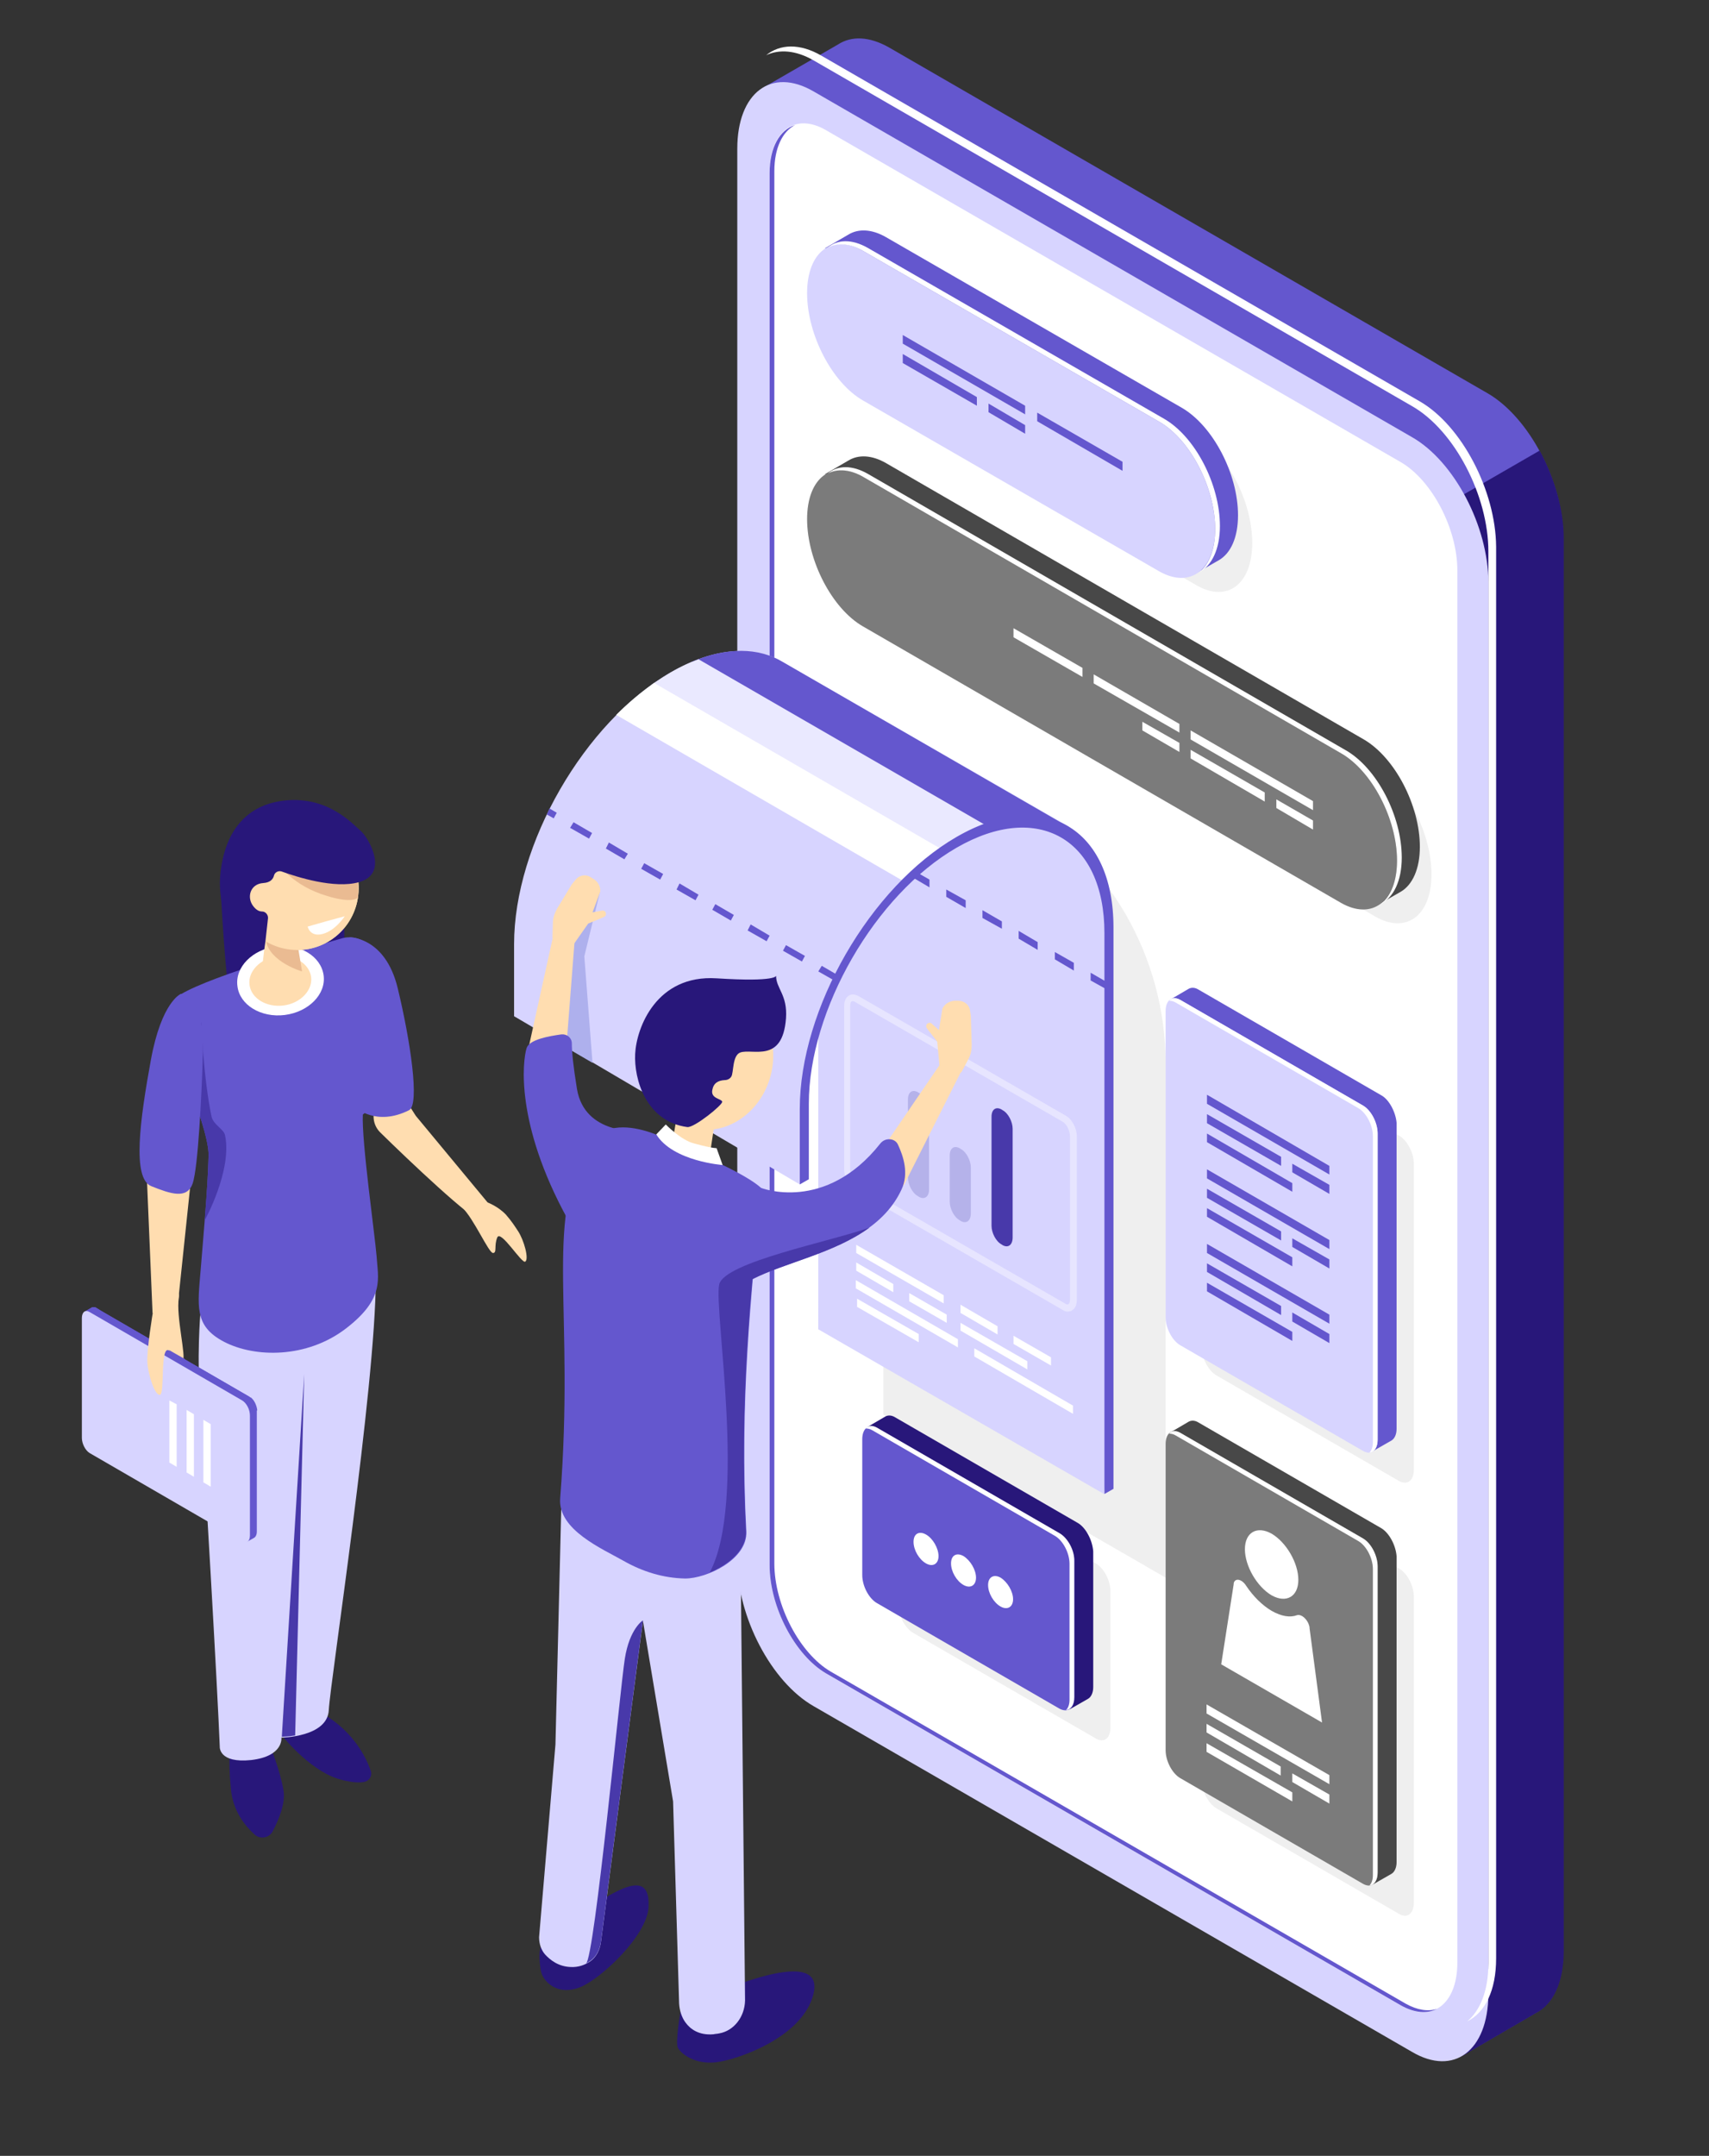
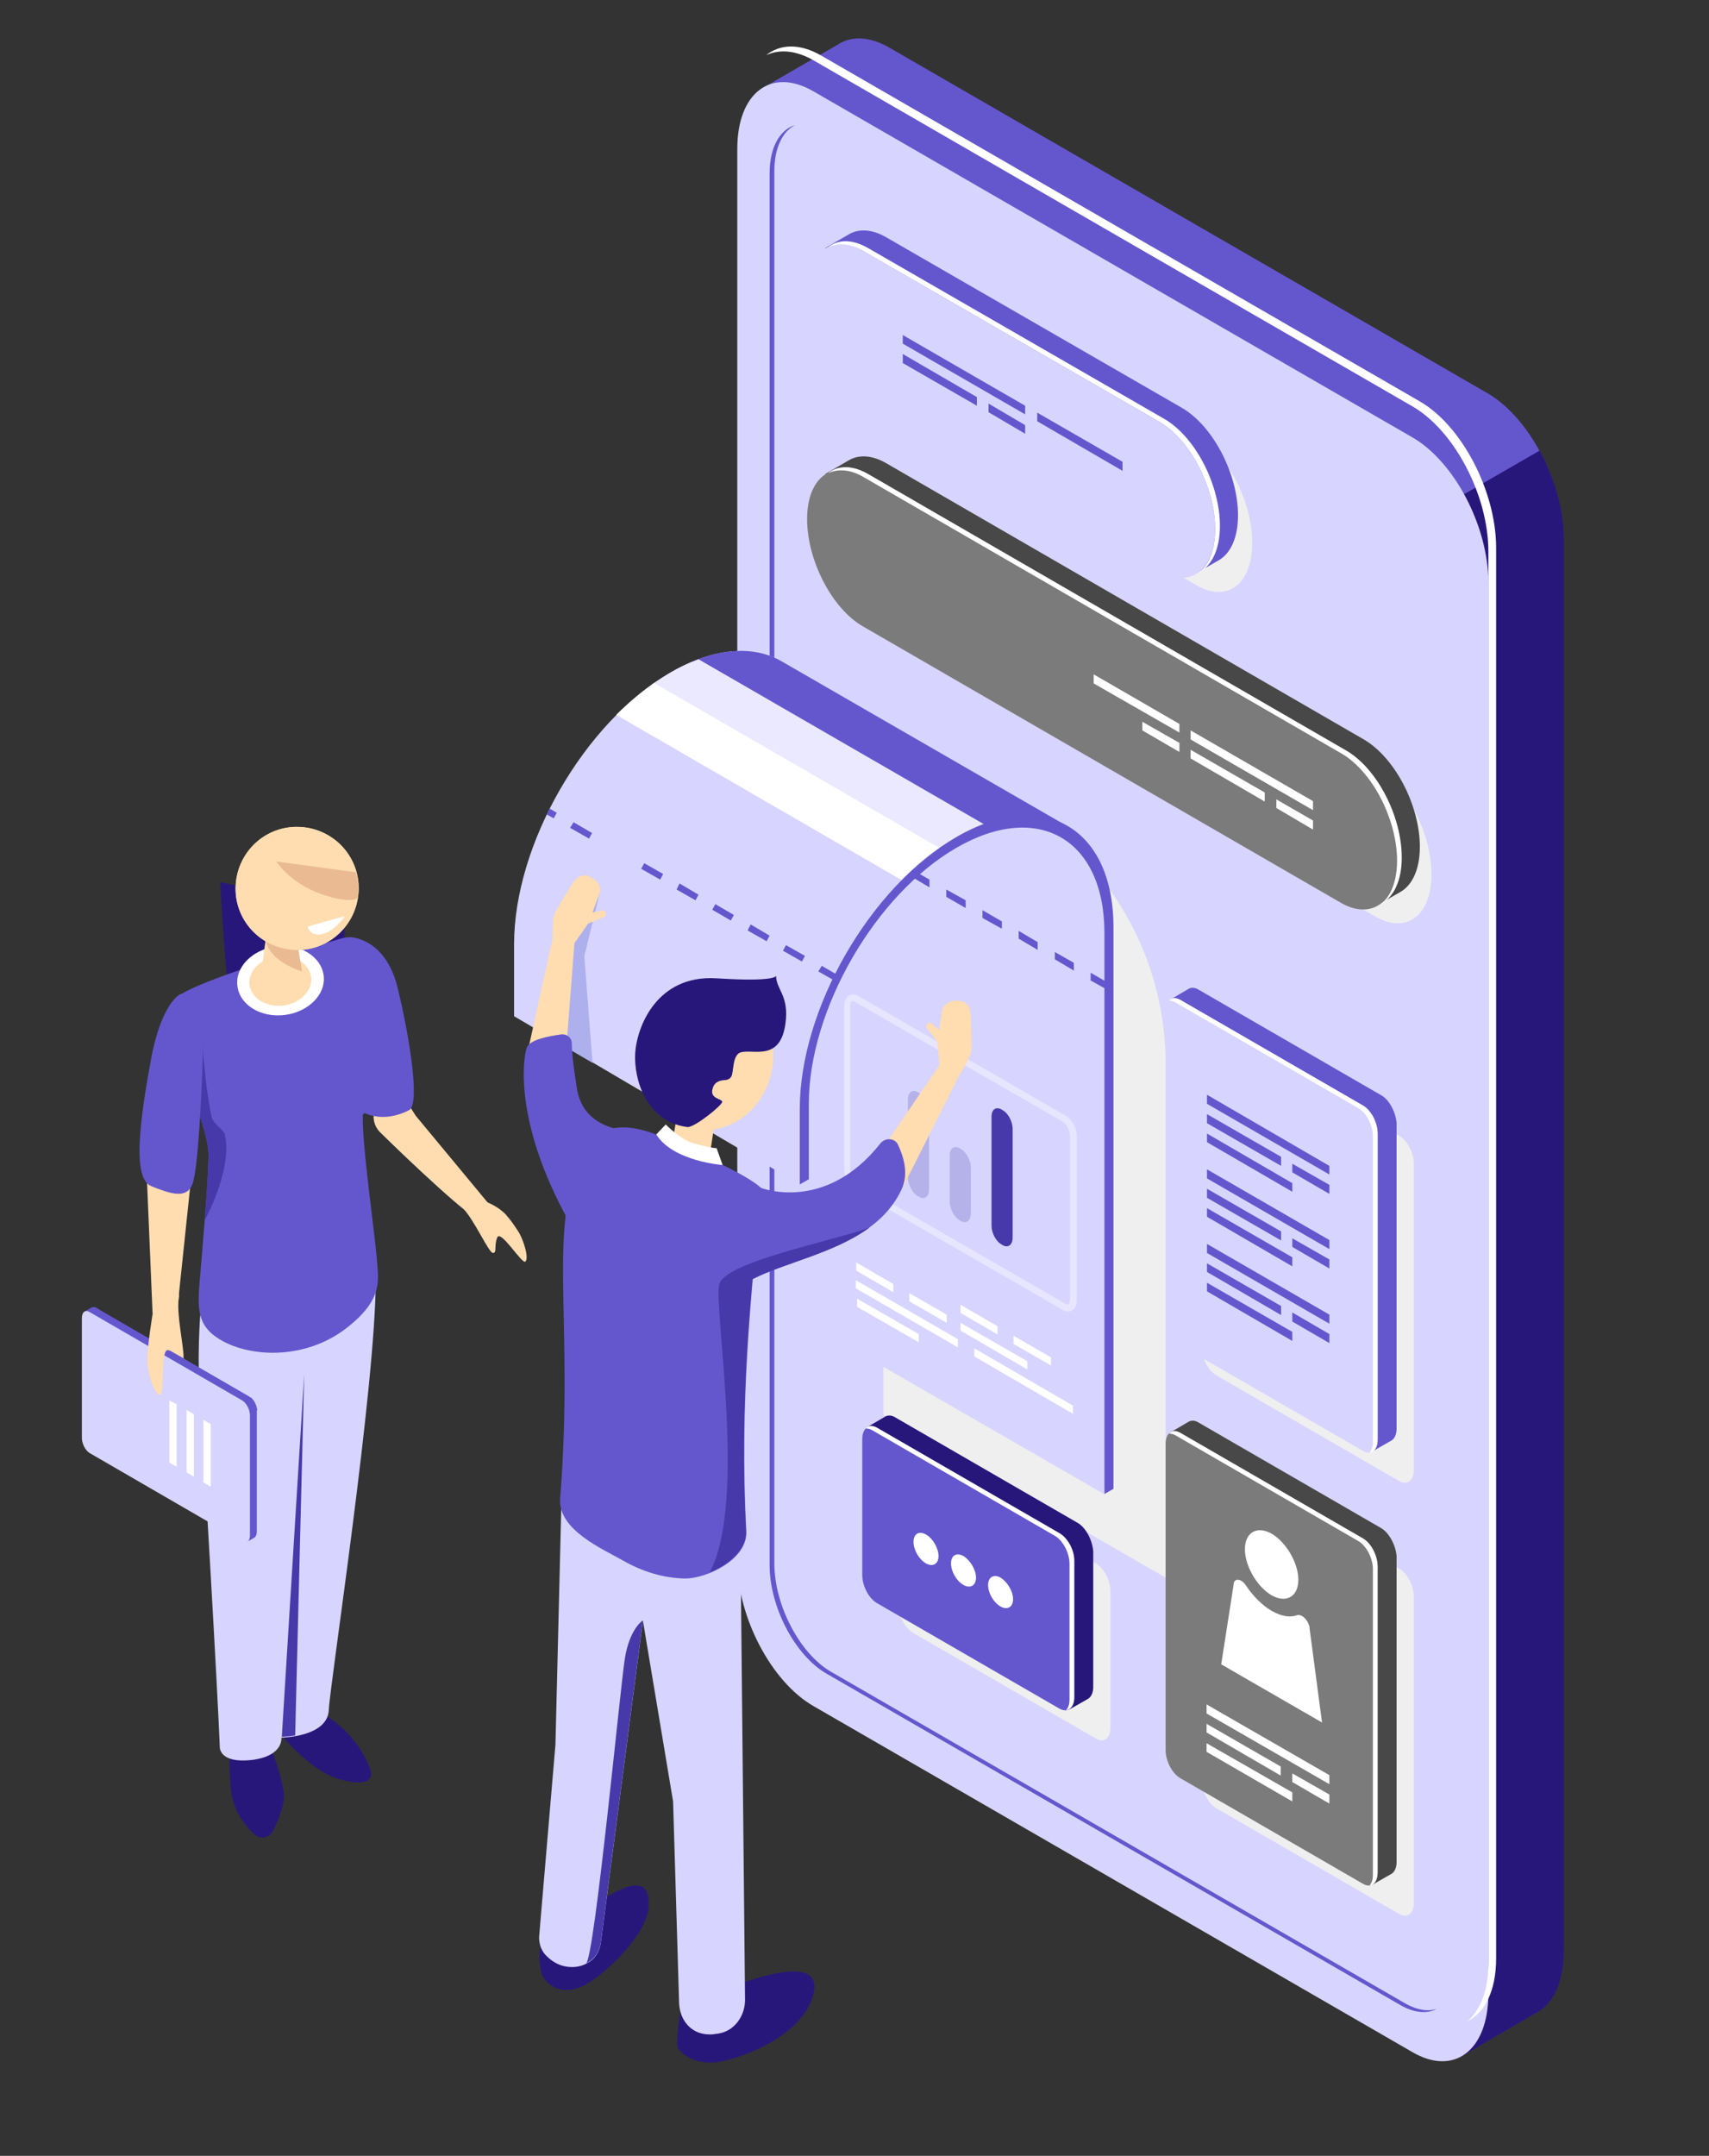
<svg xmlns="http://www.w3.org/2000/svg" version="1.1" id="Layer_2" x="0px" y="0px" viewBox="0 0 396.6 500" style="enable-background:new 0 0 396.6 500;" xml:space="preserve">
  <rect x="0" y="0" width="396.6" height="500" fill="#333333" stroke="none" />
  <style type="text/css">
	.st0{fill:#6457CE;}
	.st1{fill:#28177A;}
	.st2{fill:#D7D4FF;}
	.st3{fill:#FFFFFF;}
	.st4{fill:#EFEFEF;}
	.st5{fill:#EAE9FF;}
	.st6{fill:#AEB0ED;}
	.st7{opacity:0.4;fill:#FFFFFF;}
	.st8{fill:#B5B2EA;}
	.st9{fill:#4839AA;}
	.st10{fill:#FFDDB0;}
	.st11{fill:#EABB92;}
	.st12{fill:#484848;}
	.st13{fill:#7B7B7B;}
</style>
  <g>
    <path class="st0" d="M345.2,91.2L206.3,11c-4.6-2.6-8.7-2.7-11.8-0.7l0,0L177,20.4l11.7,2.2c0,0.6-0.1,1.2-0.1,1.8v327.5   c0,13,7.9,28.1,17.7,33.7l136.9,79.1c-1.2,3.9-3.9,12.1-3.9,12.1l17-9.9l0,0c4-2,6.5-7.1,6.5-14.5V124.9   C362.8,111.9,354.9,96.8,345.2,91.2z" />
    <path class="st1" d="M188.7,351.9c0,13,7.9,28.1,17.7,33.7l136.9,79.1c-1.2,3.9-3.9,12.1-3.9,12.1l17-9.9l0,0c4-2,6.5-7.1,6.5-14.5   V124.9c0-6.8-2.2-14.1-5.6-20.4l-168.6,97.3V351.9z" />
    <path class="st2" d="M327.7,475.9l-138.9-80.2c-9.8-5.6-17.7-20.7-17.7-33.7V34.5c0-13,7.9-19,17.7-13.3l138.9,80.2   c9.8,5.6,17.7,20.7,17.7,33.7v327.5C345.3,475.6,337.4,481.6,327.7,475.9z" />
    <path class="st3" d="M329.5,93.1L190.6,12.9c-5-2.9-9.6-2.7-12.8-0.1c3-1.4,6.8-1.2,11,1.2l138.9,80.2c9.8,5.6,17.7,20.7,17.7,33.7   v327.5c0,6.3-1.9,10.9-4.9,13.4c4.1-2,6.7-7.1,6.7-14.6V126.8C347.1,113.8,339.2,98.7,329.5,93.1z" />
-     <path class="st3" d="M325.1,465.1l-133.4-77c-7.2-4.2-13.1-15.4-13.1-25.1V40.1c0-9.7,5.9-14.1,13.1-9.9l133.4,77   c7.2,4.2,13.1,15.4,13.1,25.1v322.9C338.2,464.8,332.3,469.3,325.1,465.1z" />
    <path class="st0" d="M326.2,464.7l-133.4-77c-7.2-4.2-13.1-15.4-13.1-25.1V39.7c0-5.4,1.9-9.2,4.8-10.7c-3.5,1.1-5.9,5.1-5.9,11.2   V363c0,9.7,5.9,20.9,13.1,25.1l133.4,77c3.2,1.8,6.1,2,8.4,0.8C331.4,466.6,328.9,466.2,326.2,464.7z" />
    <path class="st4" d="M270.5,365.9L205,328.1V168.9l30.9,17.8c21.4,12.4,34.6,35.2,34.6,60V365.9z" />
    <g>
      <path class="st2" d="M181.6,153.5L181.6,153.5c-6.6-3.9-15.8-3.4-25.9,2.4c-20.1,11.6-36.4,39.9-36.4,63.1v16.7v0l0,0l0,0l0.7,0.4    l65.6,38.6l1-20l0.8-7.8l3.5-12.1l0.4-1.8l7.5-15l5.9-7.3l4.8-5.7l11.6-9.1l1-0.8l5.7-2.5l7.7-2h6l6.7,1.2L181.6,153.5z" />
      <path class="st2" d="M189.9,308.3l2.1-1.2v-76.2c-1.1,1.5-1.6,3.4-2.1,5.4V308.3z" />
      <polygon class="st2" points="256.2,346.5 189.9,308.3 190.6,236.1 193.2,228.8 200.8,215.6 209.9,204.9 218.1,198.3 226.9,192.9     243,191.1 251.5,195.9 256.2,203.2 257.7,214.3 257.2,335   " />
      <path class="st0" d="M181.6,153.5c-5.5-3.3-12.9-3.5-21.1,0l67.6,39l7.2-1.9h6l6.7,1.2L181.6,153.5L181.6,153.5z" />
      <g>
        <path class="st5" d="M162.1,152.9c-2.1,0.8-4.3,1.8-6.5,3.1c-1.5,0.9-2.9,1.8-4.4,2.8l67.3,38.9l2.3-1.8l1-0.8l5.7-2.5l2.3-0.6     L162.1,152.9z" />
        <path class="st3" d="M209.9,204.5l9.2-7.2l-67.3-38.9c-3,2.1-6,4.6-8.8,7.4L209.9,204.5z" />
        <path class="st0" d="M258.4,345.3l-2.1,1.2V216.4c0-21.8-15.4-30.7-34.3-19.8c-18.9,10.9-34.3,37.6-34.3,59.4v17.5l-2.1,1.2     v-17.5c0-23.2,16.3-51.5,36.4-63.1c20.1-11.6,36.4-2.2,36.4,21V345.3z" />
      </g>
    </g>
    <polygon class="st6" points="139.3,206.6 135.6,221.8 137.5,246.5 132.7,243.7 126.7,230.3 132,213.4  " />
    <g>
      <path class="st7" d="M247.8,304.2c-0.4,0-0.8-0.1-1.2-0.4L198.4,276c-1.4-0.8-2.5-2.9-2.5-4.8v-37.9c0-1.1,0.4-2,1.1-2.4    c0.6-0.4,1.4-0.3,2.2,0.1l48.2,27.8c1.4,0.8,2.5,2.9,2.5,4.8v37.9c0,1.1-0.4,2-1.1,2.4C248.5,304.1,248.2,304.2,247.8,304.2z     M197.9,232.2c-0.1,0-0.1,0-0.2,0c-0.2,0.1-0.4,0.4-0.4,1.1v37.9c0,1.3,0.8,2.9,1.8,3.4l48.2,27.8c0.1,0.1,0.4,0.2,0.6,0.1    c0.2-0.1,0.4-0.4,0.4-1.1v-37.9c0-1.3-0.8-2.9-1.8-3.4l-48.2-27.8C198.3,232.3,198.1,232.2,197.9,232.2z" />
      <g>
        <path class="st8" d="M213.3,277.6l-0.3-0.2c-1.3-0.7-2.3-2.7-2.3-4.3v-18.1c0-1.7,1-2.4,2.3-1.7l0.3,0.2c1.3,0.7,2.3,2.7,2.3,4.3     v18.1C215.6,277.5,214.6,278.3,213.3,277.6z" />
        <path class="st8" d="M223,283.2l-0.3-0.2c-1.3-0.7-2.3-2.7-2.3-4.3V268c0-1.7,1-2.4,2.3-1.7l0.3,0.2c1.3,0.7,2.3,2.7,2.3,4.3     v10.6C225.3,283.1,224.3,283.9,223,283.2z" />
        <path class="st9" d="M232.7,288.8l-0.3-0.2c-1.3-0.7-2.3-2.7-2.3-4.3V259c0-1.7,1-2.4,2.3-1.7l0.3,0.2c1.3,0.7,2.3,2.7,2.3,4.3     V287C235,288.7,234,289.5,232.7,288.8z" />
      </g>
    </g>
    <g>
      <g>
        <path class="st1" d="M51.1,204.6c0,0,0.8,15.8,2,26.4c1.2,10.6,26.8-8.2,26.8-8.2v-12.1L51.1,204.6z" />
        <g>
          <path class="st1" d="M64.7,401.4c0.4,1,7,9,13.6,11.1c2.9,0.9,4.8,1,6.1,0.8c1.3-0.2,2.1-1.5,1.6-2.7c-1.1-3.2-4.4-9.9-12.7-14      C62.1,391,64.7,401.4,64.7,401.4z" />
          <path class="st1" d="M62.5,404.5c0,0,2.5,5.9,3.3,10.8c0.5,3-1.2,6.9-2.5,9.4c-0.8,1.6-3,2-4.3,0.7c-2.2-2-4.9-5.4-5.4-10.3      c-0.8-8.3,0-9.7,0-9.7L62.5,404.5z" />
          <path class="st2" d="M46.5,304.6c0,0-0.9,10.4,0,22c0.9,11.5,4,65.5,4.5,78.5c0,0-0.3,3.9,7.3,3.1c7.6-0.9,7-5.2,7-5.2      s10.7-0.1,11-6.4c0.3-6.3,10.9-75.2,10.9-99.9L46.5,304.6z" />
          <g>
            <path class="st10" d="M91.3,250.7l5.2,8.1l18,21.7c0,0-0.6,2-2.9,2.5c-1.7,0.4-16.9-14-23.4-20.4c-1.7-1.7-2-4.4-0.7-6.4       L91.3,250.7z" />
            <path class="st0" d="M81.1,217.4c0,0,8.3-0.2,11.2,11.8c2.9,12,5.2,27.1,2.6,28.3c-7.6,3.8-12.3-0.6-12.3-0.6L81.1,217.4z" />
            <path class="st0" d="M83.6,217.9c-1.4-0.6-3-0.7-4.5-0.2c-7.1,2-33.7,9.8-38.1,13.6c-5.1,4.3,7.6,28.7,7.4,36.7       c-0.2,8-1.1,17.4-1.8,26.1c-0.7,8.7-1.7,13.4,5.4,17.1c7.1,3.7,19.2,3.9,28.3-3.1s7.4-11.6,7.1-16.7c-0.4-5-3.5-26.7-3.2-32.9       c0,0,3.2-2.4,5.6-6.4c2.4-4-1.8-11.5-3.6-16.3c-1.7-4.8,1-10.3,0.4-14.3C86.4,219.5,85.1,218.6,83.6,217.9z" />
            <path class="st3" d="M75.1,226.2c0.6,4.4-3.5,8.5-9,9.2c-5.5,0.7-10.5-2.3-11-6.7c-0.6-4.4,3.5-8.5,9-9.2       S74.5,221.8,75.1,226.2z" />
            <path class="st10" d="M72.2,226.6c0.4,3.1-2.5,6.1-6.4,6.6c-3.9,0.5-7.5-1.6-7.9-4.8c-0.4-3.1,2.5-6.1,6.4-6.6       C68.3,221.3,71.8,223.5,72.2,226.6z" />
            <path class="st10" d="M68.3,216.3c0,0-4.8-4-5.8-2c-0.9,2-1.7,10.6-1.7,10.6l9.5,2.6l-1.4-8.7       C68.9,218.8,70.8,217.2,68.3,216.3z" />
            <path class="st10" d="M83.2,206.9c-0.5,7.9-7.2,13.9-15.1,13.4c-7.9-0.5-13.9-7.2-13.4-15.1c0.5-7.9,7.2-13.9,15.1-13.4       C77.7,192.3,83.7,199,83.2,206.9z" />
            <path class="st11" d="M61.9,216.8c-0.1,0.4-0.2,0.9-0.2,1.4c1,5,8.4,7.1,8.4,7.1l-1.1-6.6c0,0,0.9-0.8,0.6-1.5       C66.6,216.3,62.9,215.5,61.9,216.8z" />
            <path class="st10" d="M83.2,206.9c-0.5,7.9-7.2,13.9-15.1,13.4c-7.9-0.5-13.9-7.2-13.4-15.1c0.5-7.9,7.2-13.9,15.1-13.4       C77.7,192.3,83.7,199,83.2,206.9z" />
            <polygon class="st10" points="33.8,266.4 35.4,304.5 41,305.1 44.6,270.8      " />
            <path class="st9" d="M52.2,263.2c-0.3-1.3-2.7-2.4-3.1-4.2c-1.9-8.9-2.4-22-2.4-22l-1.6,17.9c1.8,5.3,3.3,10.2,3.3,13       c-0.1,4.7-0.5,9.9-0.9,15.1l0,0C47.5,283.1,54,271.3,52.2,263.2z" />
            <path class="st0" d="M42,230.5c0,0-4.5,1.7-7,15.4s-4.4,27.4,0.1,29.2c4.5,1.8,8.3,3.1,9.6-0.6c1.3-3.7,2.1-21.3,2.3-27.7       C47.2,240.5,47.4,231.7,42,230.5z" />
            <path class="st10" d="M113.2,278.9c0,0,2.4,0.9,4.2,2.8c1.4,1.6,2.2,2.9,2.8,3.8c1.4,2.1,2.6,6.5,1.7,7.1       c-0.8,0.6-5.7-7.5-6.5-5.6c-0.8,1.9,0,3.6-1,3.6s-4.5-8.1-7.2-10.6C104.5,277.5,113.2,278.9,113.2,278.9z" />
          </g>
          <path class="st9" d="M65.4,402.8c0,0,1.3,0,3.1-0.3l0,0l2.1-83.8L65.4,402.8z" />
        </g>
        <g>
          <path class="st0" d="M57.3,357.6l-3-3.9l-31.2-18.1c-1-0.6-1.8-2.1-1.8-3.5l0-25.5l-1.8-2.3l1.7-1l0,0c0.3-0.2,0.8-0.2,1.2,0.1      l35.4,20.5c1,0.6,1.8,2.1,1.8,3.5l0,27.8c0,0.8-0.3,1.3-0.7,1.5v0L57.3,357.6z" />
          <path class="st0" d="M35.7,342.9l-2.2-1.3l-12.2-21.1l0-13.9l-1.8-2.3l1.7-1l0,0c0.3-0.2,0.8-0.2,1.2,0.1l35.4,20.5      c0.5,0.3,1,0.9,1.3,1.6L35.7,342.9z" />
          <path class="st0" d="M20.4,305.3l-0.8-1l1.7-1l0,0c0.3-0.2,0.8-0.2,1.2,0.1l0.6,0.4L20.4,305.3z" />
          <path class="st0" d="M58.2,324.1c0.8,0.6,1.4,1.9,1.5,3l-3.5,2l-1.7-2.9L58.2,324.1z" />
          <path class="st2" d="M56.2,324.8l-35.4-20.5c-1-0.6-1.8,0-1.8,1.4l0,27.8c0,1.3,0.8,2.9,1.8,3.5l35.4,20.5c1,0.6,1.8,0,1.8-1.4      l0-27.8C58,326.9,57.2,325.4,56.2,324.8z" />
        </g>
        <polygon class="st3" points="48.9,344.8 47.2,343.8 47.2,329.3 48.9,330.3    " />
        <polygon class="st3" points="45,342.5 43.3,341.5 43.3,327 45,328    " />
        <polygon class="st3" points="41,340.2 39.3,339.2 39.3,324.8 41,325.7    " />
        <path class="st10" d="M35.5,304.2c0,0-1.5,8.9-1.3,11.8c0.2,2.9,1.7,7.6,2.9,7.5c1.2-0.1,0-11.5,2.1-10.3c2,1.1,2.2,3.1,3.2,2.4     c0.9-0.7-1.6-10.4-0.9-14.6C42.1,296.6,35.5,304.2,35.5,304.2z" />
        <path class="st11" d="M74.4,207.3c7.1,2.5,8.5,1,8.6,0.9c0.1-0.4,0.1-0.9,0.1-1.3c0.1-1.6-0.1-3.1-0.5-4.6l-18.5-2.5     C64.2,199.8,67.1,204.7,74.4,207.3z" />
-         <path class="st1" d="M83.7,192.7c-1.7-1.4-7.8-8.6-18.7-6.9c-6.8,1.1-12.5,5.7-13.8,16.3c-0.9,7.1,1.8,14.2,6.6,19.4     c0.3-0.1,0.5-0.2,0.8-0.4c2.7-1.8,3-2.8,3-2.8l0.6-5.4c0-0.8-0.6-1.5-1.4-1.5c-0.6,0-1.3-0.3-2-1.2c-1.6-2-0.8-5.2,2.3-5.4     c1.6-0.1,2.3-0.9,2.5-1.8c0.2-0.7,1-1.1,1.7-0.9c3.6,1.3,12.3,4.1,18,2.5C90.5,202.6,85.4,194.1,83.7,192.7z" />
        <path class="st3" d="M75.6,213.7l4.4-1.2c0,0-2.1,3.3-5.1,4.1c-3,0.8-3.5-1.7-3.5-1.7L75.6,213.7z" />
        <polygon class="st0" points="42.9,315.2 39.2,313.1 40.6,315.3 42.5,316    " />
      </g>
    </g>
    <g>
      <g>
        <path class="st1" d="M129.7,446.4c-2.9,1.2-4.7,4.5-4.5,7.9c0.1,1.6,0.3,3.2,0.7,3.9c0.9,1.9,3.9,4.6,8.7,2.7     c4.8-1.9,15.5-11.9,15.9-18.5C151.2,430.2,137.3,443.2,129.7,446.4z" />
        <path class="st1" d="M157.9,466.6c0,0-1.2,7-0.6,8.3s3.9,4,8.9,3.4c4.9-0.6,19.2-5.5,22.3-14.9c4.9-14.5-27.5,1.1-27.5,1.1     L157.9,466.6z" />
        <path class="st2" d="M171.8,354.1l1.1,109.9c-0.1,3.8-2.6,7-6,7.6c-0.4,0.1-0.9,0.1-1.3,0.2c-3.4,0.3-5.4-1.2-6.5-2.7     c-0.9-1.2-1.4-2.8-1.5-4.4l-1.4-46.9l-7-41.9l-9.7,74.2c-0.2,2-1.1,3.9-2.7,4.9c-1.1,0.7-2.5,1.3-4.4,1.2     c-2.8-0.1-4.7-1.6-5.9-2.9c-0.9-1-1.4-2.5-1.4-4l3.8-44.7l1.4-57L171.8,354.1z" />
        <path class="st10" d="M157.6,255.8l-1.7,10c0,0-0.1,3.4,3.7,4.4s5-1.5,5-1.5l1.7-11.3L157.6,255.8z" />
        <path class="st10" d="M178.6,250.3c-2.7,8.6-11.1,13.6-18.7,11.1c-7.6-2.4-11.6-11.4-8.9-19.9c2.7-8.6,11.1-13.6,18.7-11.1     C177.3,232.8,181.3,241.7,178.6,250.3z" />
        <path class="st0" d="M158.1,266c-0.3-0.1-16.2-10.4-22.1,0.4c-9.6,17.5-2.6,37.5-6,81.1c-0.6,7.3,9.8,11.7,14.7,14.5     c4.4,2.5,9.2,4,14.3,4.1c5,0,14.5-4.4,14.2-10.9c-1.6-29.9,1.1-55.1,3.5-79.6C176.6,275.5,173.6,272.2,158.1,266z" />
        <path class="st9" d="M149.2,375.8l-9.7,74.2c-0.2,2-1.1,3.9-2.7,4.9c-0.3,0.2-0.5,0.3-0.8,0.5c2-1.5,7.9-63.8,9-70.7     C146.1,377.7,149.2,375.8,149.2,375.8z" />
      </g>
      <polygon class="st10" points="209.7,275 223,248.6 218.8,245.9 205,266.1   " />
      <polygon class="st10" points="121.8,246.9 128.3,217.4 133.4,217.5 131.5,242   " />
      <path class="st0" d="M176.6,275.5c0,0,14.9,5.9,27.7-10.3c1.1-1.4,3.4-1.3,4.1,0.3c1.2,2.6,2.6,6.6,0.8,10.4    c-7.7,16.6-34.1,16-40.5,25.3C162.4,310.6,176.6,275.5,176.6,275.5z" />
      <path class="st0" d="M148,262.3c0,0-12.3,0.9-14.1-9.7c-0.9-5.5-1.2-8.8-1.2-10.6c0-1.3-1.1-2.2-2.4-2.1c-2.9,0.4-7.5,1.2-8.1,3.2    c-0.9,2.9-2.7,17.4,9.5,39.6C139.6,297.2,148,262.3,148,262.3z" />
      <path class="st10" d="M128.2,217.5l0.1-3.4c0-1.2,0.4-2.3,1-3.4l3.4-5.6l0.9-1.1c0.8-1,2.3-1.3,3.4-0.6l0.8,0.5    c1,0.6,1.6,1.8,1.5,2.9l-1.8,4.8l2.2-0.4c0.4-0.1,0.9,0.2,0.9,0.6l0,0c0.1,0.4-0.1,0.7-0.5,0.9l-3.6,1.5l-3.3,4.7L128.2,217.5z" />
      <path class="st10" d="M223.1,248.7l1.6-3c0.6-1.1,0.8-2.2,0.8-3.4l-0.2-6.6l-0.2-1.4c-0.2-1.3-1.4-2.2-2.7-2.2l-0.9,0    c-1.2,0.1-2.2,0.7-2.8,1.8l-0.8,5l-1.7-1.5c-0.3-0.3-0.8-0.2-1.1,0.1l0,0c-0.2,0.3-0.2,0.7,0,1l2.4,3.1l0.6,6.4L223.1,248.7z" />
      <path class="st9" d="M166.9,297.9c-1.3,5.9,6.5,50.5-2.2,66.8c4.3-1.8,8.6-5.2,8.4-9.6c-1.1-21.4-0.1-40.4,1.5-58.4    c7.4-3.8,19-6,27.2-12C193,287.9,168.1,292.7,166.9,297.9z" />
      <path class="st3" d="M152.3,263.1l2.2-2.3c0,0,3.6,3.7,6.6,4.4c0,0,3.5,1,5.2,1.1l1.4,3.9C167.8,270.2,156.2,269.4,152.3,263.1z" />
      <path class="st1" d="M168.2,250.5c0.6,0,1.2-0.3,1.5-0.8c0.6-0.9,0.2-4.9,2.1-5.6c2.9-1,9.8,2.6,10.6-7.9c0.4-5.5-2.3-6.9-2.3-9.9    c0,0,0.2,1.5-13.8,0.6c-14-0.9-18.6,11.5-18.9,17.5c-0.3,5.9,2.5,15.7,12.1,17c1.6,0.2,8.3-5.2,8.1-5.9c-0.2-0.7-2.7-0.7-2.3-2.7    C165.6,251.2,166.6,250.6,168.2,250.5z" />
    </g>
    <g>
      <g>
        <path class="st4" d="M254.3,403.2l-42.4-24.5c-1.9-1.1-3.4-4-3.4-6.5v-31.5c0-2.5,1.5-3.7,3.4-2.6l42.4,24.5     c1.9,1.1,3.4,4,3.4,6.5v31.5C257.7,403.2,256.2,404.3,254.3,403.2z" />
        <path class="st1" d="M250.1,353.2l-42.4-24.5c-0.8-0.5-1.6-0.5-2.2-0.2c0,0,0,0,0,0l-4.1,2.4c0,0,1.8,0.7,2.9,1.1v30.9     c0,2.5,1.5,5.4,3.4,6.5l40.6,23.4v3.6l4.2-2.4l0,0c0.7-0.4,1.2-1.4,1.2-2.7v-31.5C253.5,357.2,252,354.3,250.1,353.2z" />
        <path class="st0" d="M245.9,396.3l-42.4-24.5c-1.9-1.1-3.4-4-3.4-6.5v-31.5c0-2.5,1.5-3.7,3.4-2.6l42.4,24.5     c1.9,1.1,3.4,4,3.4,6.5v31.5C249.4,396.2,247.8,397.3,245.9,396.3z" />
        <path class="st3" d="M245.9,355.6l-42.4-24.5c-1.1-0.6-2-0.5-2.6,0.2c0.5,0,1,0.1,1.5,0.4l42.4,24.5c1.9,1.1,3.4,4,3.4,6.5v31.5     c0,1.1-0.3,1.9-0.8,2.4c1.1-0.1,1.9-1.2,1.9-3v-31.5C249.4,359.6,247.8,356.7,245.9,355.6z" />
      </g>
      <g>
        <path class="st3" d="M217.8,360.9c0,1.8-1.3,2.6-2.9,1.7c-1.6-0.9-2.9-3.1-2.9-5s1.3-2.6,2.9-1.7     C216.5,356.8,217.8,359.1,217.8,360.9z" />
        <path class="st3" d="M226.5,365.9c0,1.8-1.3,2.6-2.9,1.7c-1.6-0.9-2.9-3.1-2.9-5s1.3-2.6,2.9-1.7     C225.2,361.9,226.5,364.1,226.5,365.9z" />
        <path class="st3" d="M235.1,370.9c0,1.8-1.3,2.6-2.9,1.7c-1.6-0.9-2.9-3.1-2.9-5c0-1.8,1.3-2.6,2.9-1.7     C233.8,366.9,235.1,369.1,235.1,370.9z" />
      </g>
    </g>
    <g>
      <g>
        <g>
          <path class="st4" d="M324.7,443.9l-42.4-24.5c-1.9-1.1-3.4-4-3.4-6.5v-71c0-2.5,1.5-3.7,3.4-2.6l42.4,24.5      c1.9,1.1,3.4,4,3.4,6.5v71C328.1,443.8,326.6,445,324.7,443.9z" />
          <path class="st12" d="M320.5,354.4l-42.4-24.5c-0.8-0.5-1.6-0.5-2.2-0.2c0,0,0,0,0,0l-4.1,2.4c0,0,1.8,0.7,2.9,1.1v70.3      c0,2.5,1.5,5.4,3.4,6.5l40.6,23.4v3.6l4.2-2.4l0,0c0.7-0.4,1.2-1.4,1.2-2.7v-71C323.9,358.4,322.4,355.5,320.5,354.4z" />
          <path class="st13" d="M316.3,436.9l-42.4-24.5c-1.9-1.1-3.4-4-3.4-6.5v-71c0-2.5,1.5-3.7,3.4-2.6l42.4,24.5      c1.9,1.1,3.4,4,3.4,6.5v71C319.7,436.8,318.2,438,316.3,436.9z" />
          <path class="st3" d="M316.3,356.8l-42.4-24.5c-1.1-0.6-2-0.5-2.6,0.2c0.5,0,1,0.1,1.5,0.4l42.4,24.5c1.9,1.1,3.4,4,3.4,6.5v71      c0,1.1-0.3,1.9-0.8,2.4c1.1-0.1,1.9-1.2,1.9-3v-71C319.7,360.8,318.2,357.9,316.3,356.8z" />
        </g>
      </g>
      <g>
        <path class="st3" d="M301.3,366.4c0,3.9-2.8,5.5-6.2,3.6c-3.4-2-6.2-6.8-6.2-10.7c0-3.9,2.8-5.5,6.2-3.6     C298.5,357.7,301.3,362.5,301.3,366.4z" />
        <path class="st3" d="M303.9,377.6c0-0.1,0-0.1,0-0.2c-0.3-1.7-1.8-3.1-2.9-2.8c-1.6,0.6-3.6,0.3-5.9-1c-2.2-1.3-4.3-3.4-5.9-5.8     c-1-1.6-2.6-1.9-2.9-0.6c0,0,0,0.1,0,0.2l-2.9,18.6l23.4,13.5L303.9,377.6z" />
      </g>
      <g>
        <polygon class="st3" points="308.5,413.8 280,397.4 280,395.3 308.5,411.7    " />
        <polygon class="st3" points="299.9,417.8 280,406.3 280,404.3 299.9,415.7    " />
        <polygon class="st3" points="297.2,411.8 280,401.8 280,399.8 297.2,409.7    " />
        <polygon class="st3" points="308.5,418.3 299.9,413.3 299.9,411.3 308.5,416.2    " />
      </g>
    </g>
    <g>
      <g>
        <g>
          <path class="st4" d="M324.7,343.5L282.3,319c-1.9-1.1-3.4-4-3.4-6.5v-71c0-2.5,1.5-3.7,3.4-2.6l42.4,24.5c1.9,1.1,3.4,4,3.4,6.5      v71C328.1,343.4,326.6,344.5,324.7,343.5z" />
          <path class="st0" d="M320.5,254l-42.4-24.5c-0.8-0.5-1.6-0.5-2.2-0.2c0,0,0,0,0,0l-4.1,2.4c0,0,1.8,0.7,2.9,1.1V303      c0,2.5,1.5,5.4,3.4,6.5l40.6,23.4v3.6l4.2-2.4l0,0c0.7-0.4,1.2-1.4,1.2-2.7v-71C323.9,258,322.4,255,320.5,254z" />
          <path class="st2" d="M316.3,336.5L273.9,312c-1.9-1.1-3.4-4-3.4-6.5v-71c0-2.5,1.5-3.7,3.4-2.6l42.4,24.5c1.9,1.1,3.4,4,3.4,6.5      v71C319.7,336.4,318.2,337.6,316.3,336.5z" />
          <path class="st3" d="M316.3,256.4l-42.4-24.5c-1.1-0.6-2-0.5-2.6,0.2c0.5,0,1,0.1,1.5,0.4l42.4,24.5c1.9,1.1,3.4,4,3.4,6.5v71      c0,1.1-0.3,1.9-0.8,2.4c1.1-0.1,1.9-1.2,1.9-3v-71C319.7,260.4,318.2,257.5,316.3,256.4z" />
        </g>
      </g>
      <g>
        <polygon class="st0" points="308.5,272.4 280.1,256 280.1,253.9 308.5,270.4    " />
        <polygon class="st0" points="299.9,276.4 280.1,264.9 280.1,262.9 299.9,274.4    " />
        <polygon class="st0" points="297.3,270.4 280.1,260.5 280.1,258.4 297.3,268.3    " />
        <polygon class="st0" points="308.5,276.9 299.9,271.9 299.9,269.9 308.5,274.8    " />
      </g>
      <g>
        <polygon class="st0" points="308.5,289.7 280.1,273.3 280.1,271.2 308.5,287.6    " />
        <polygon class="st0" points="299.9,293.7 280.1,282.2 280.1,280.2 299.9,291.6    " />
        <polygon class="st0" points="297.3,287.7 280.1,277.8 280.1,275.7 297.3,285.6    " />
        <polygon class="st0" points="308.5,294.2 299.9,289.2 299.9,287.2 308.5,292.1    " />
      </g>
      <g>
        <polygon class="st0" points="308.5,307 280.1,290.6 280.1,288.5 308.5,304.9    " />
        <polygon class="st0" points="299.9,311 280.1,299.5 280.1,297.5 299.9,308.9    " />
        <polygon class="st0" points="297.3,305 280.1,295 280.1,293 297.3,302.9    " />
        <polygon class="st0" points="308.5,311.5 299.9,306.5 299.9,304.4 308.5,309.4    " />
      </g>
    </g>
    <g>
-       <polygon class="st3" points="219,302.3 198.7,290.6 198.7,288.7 219,300.4   " />
      <polygon class="st3" points="231.5,309.5 222.9,304.5 222.9,302.6 231.5,307.6   " />
      <polygon class="st3" points="219.7,306.8 211,301.8 211,299.9 219.7,304.9   " />
      <polygon class="st3" points="238.4,317.6 222.9,308.6 222.9,306.8 238.4,315.7   " />
      <polygon class="st3" points="249,327.9 226.1,314.6 226.1,312.7 249,326   " />
      <polygon class="st3" points="243.9,316.7 235.2,311.7 235.2,309.8 243.9,314.8   " />
      <polygon class="st3" points="207.3,299.7 198.7,294.7 198.7,292.8 207.3,297.8   " />
      <polygon class="st3" points="222.3,312.5 198.6,298.8 198.6,296.9 222.3,310.6   " />
      <polygon class="st3" points="213.2,311.3 198.9,303.1 198.9,301.2 213.2,309.4   " />
    </g>
    <g>
      <path class="st4" d="M319.2,212.6l-110.9-64.1c-7.2-4.1-13-15.3-13-24.9l0,0c0-9.6,5.8-14,13-9.8l110.9,64.1    c7.2,4.1,13,15.3,13,24.9v0C332.2,212.3,326.4,216.7,319.2,212.6z" />
      <path class="st12" d="M329.5,196.4c0-9.6-5.8-20.7-13-24.9l-110.9-64.1c-3.3-1.9-6.4-2-8.7-0.6l0,0l-5.5,3.2l2.5,0.3    c-0.9,1.8-1.4,4.2-1.4,6.9v0c0,9.6,5.8,20.7,13,24.9l110.9,64.1c1.4,0.8,2.8,1.3,4,1.5l-0.7,2.2l5.4-3.1l0,0    C327.8,205.2,329.5,201.5,329.5,196.4z" />
      <path class="st13" d="M311.2,209.4l-110.9-64.1c-7.2-4.1-13-15.3-13-24.9l0,0c0-9.6,5.8-14,13-9.8l110.9,64.1    c7.2,4.1,13,15.3,13,24.9v0C324.2,209.1,318.4,213.5,311.2,209.4z" />
      <path class="st3" d="M312.3,174l-110.9-64.1c-3.7-2.1-7-2-9.3-0.1c2.2-1.1,5.1-1,8.2,0.8l110.9,64.1c7.2,4.1,13,15.3,13,24.9    c0,4.7-1.4,8.2-3.7,10c2.9-1.5,4.8-5.3,4.8-10.7C325.3,189.2,319.5,178.1,312.3,174z" />
    </g>
    <g>
      <path class="st4" d="M277.6,135.7l-68.7-39.6c-7.2-4.1-13-15.3-13-24.9l0,0c0-9.6,5.8-14,13-9.8l68.7,39.6    c7.2,4.1,13,15.3,13,24.9l0,0C290.6,135.5,284.8,139.9,277.6,135.7z" />
      <path class="st0" d="M287.3,119.5c0-9.6-5.8-20.7-13-24.9l-68.7-39.6c-3.3-1.9-6.4-2-8.7-0.6l0,0l-5.5,3.2l2.5,0.3    c-0.9,1.8-1.4,4.2-1.4,6.9v0c0,9.6,5.8,20.7,13,24.9l68.7,39.6c1.4,0.8,2.8,1.3,4,1.5l-0.7,2.2l5.4-3.1l0,0    C285.6,128.3,287.3,124.7,287.3,119.5z" />
      <path class="st2" d="M269,132.5l-68.7-39.6c-7.2-4.1-13-15.3-13-24.9l0,0c0-9.6,5.8-14,13-9.8L269,97.8c7.2,4.1,13,15.3,13,24.9    l0,0C282,132.2,276.2,136.6,269,132.5z" />
      <path class="st3" d="M270.1,97.1l-68.7-39.6c-3.7-2.1-7-2-9.3-0.1c2.2-1.1,5.1-1,8.2,0.8L269,97.8c7.2,4.1,13,15.3,13,24.9    c0,4.7-1.4,8.2-3.7,10c2.9-1.5,4.8-5.3,4.8-10.7C283.1,112.3,277.3,101.2,270.1,97.1z" />
    </g>
    <g>
      <polygon class="st0" points="237.9,96.1 209.5,79.7 209.5,77.7 237.9,94.1   " />
      <polygon class="st0" points="260.5,109.2 240.7,97.7 240.7,95.7 260.5,107.1   " />
      <polygon class="st0" points="226.7,94.1 209.5,84.2 209.5,82.1 226.7,92.1   " />
      <polygon class="st0" points="237.9,100.6 229.4,95.6 229.4,93.6 237.9,98.6   " />
    </g>
    <g>
      <polygon class="st3" points="304.7,187.9 276.3,171.5 276.3,169.4 304.7,185.8   " />
      <polygon class="st3" points="273.7,169.9 253.8,158.5 253.8,156.4 273.7,167.9   " />
      <polygon class="st3" points="293.5,185.9 276.3,175.9 276.3,173.9 293.5,183.8   " />
      <polygon class="st3" points="304.7,192.4 296.2,187.4 296.2,185.4 304.7,190.3   " />
      <polygon class="st3" points="273.7,174.4 265.1,169.4 265.1,167.4 273.7,172.3   " />
    </g>
    <g>
      <polygon class="st0" points="136.7,194.5 132.3,192 133.1,190.7 137.4,193.2   " />
      <path class="st0" d="M128.5,189.8l0.7-1.3l-1.7-1c-0.2,0.5-0.4,0.9-0.6,1.4L128.5,189.8z" />
-       <polygon class="st0" points="144.9,199.3 140.6,196.8 141.3,195.4 145.7,198   " />
      <polygon class="st0" points="153.2,204 148.8,201.5 149.5,200.2 153.9,202.7   " />
      <polygon class="st0" points="161.4,208.8 157,206.3 157.7,204.9 162.1,207.5   " />
      <polygon class="st0" points="169.6,213.5 165.3,211 166,209.7 170.3,212.2   " />
      <polygon class="st0" points="177.9,218.3 173.5,215.8 174.2,214.4 178.6,217   " />
      <polygon class="st0" points="186.1,223 181.7,220.5 182.4,219.2 186.8,221.7   " />
      <polygon class="st0" points="194.3,227.8 189.9,225.3 190.7,224 195,226.5   " />
    </g>
    <g>
      <polygon class="st0" points="215.7,205.8 211.3,203.2 212.2,202 215.7,204   " />
      <polygon class="st0" points="224.1,210.6 219.6,208 219.6,206.3 224.1,208.8   " />
      <polygon class="st0" points="232.5,215.4 228,212.9 228,211.1 232.5,213.7   " />
      <polygon class="st0" points="240.8,220.3 236.4,217.7 236.4,215.9 240.8,218.5   " />
      <polygon class="st0" points="249.2,225.1 244.8,222.5 244.8,220.8 249.2,223.3   " />
      <polygon class="st0" points="257.6,229.9 253.1,227.4 253.1,225.6 257.6,228.2   " />
    </g>
-     <polygon class="st3" points="251.2,157 235.2,147.8 235.2,145.7 251.2,154.9  " />
  </g>
</svg>